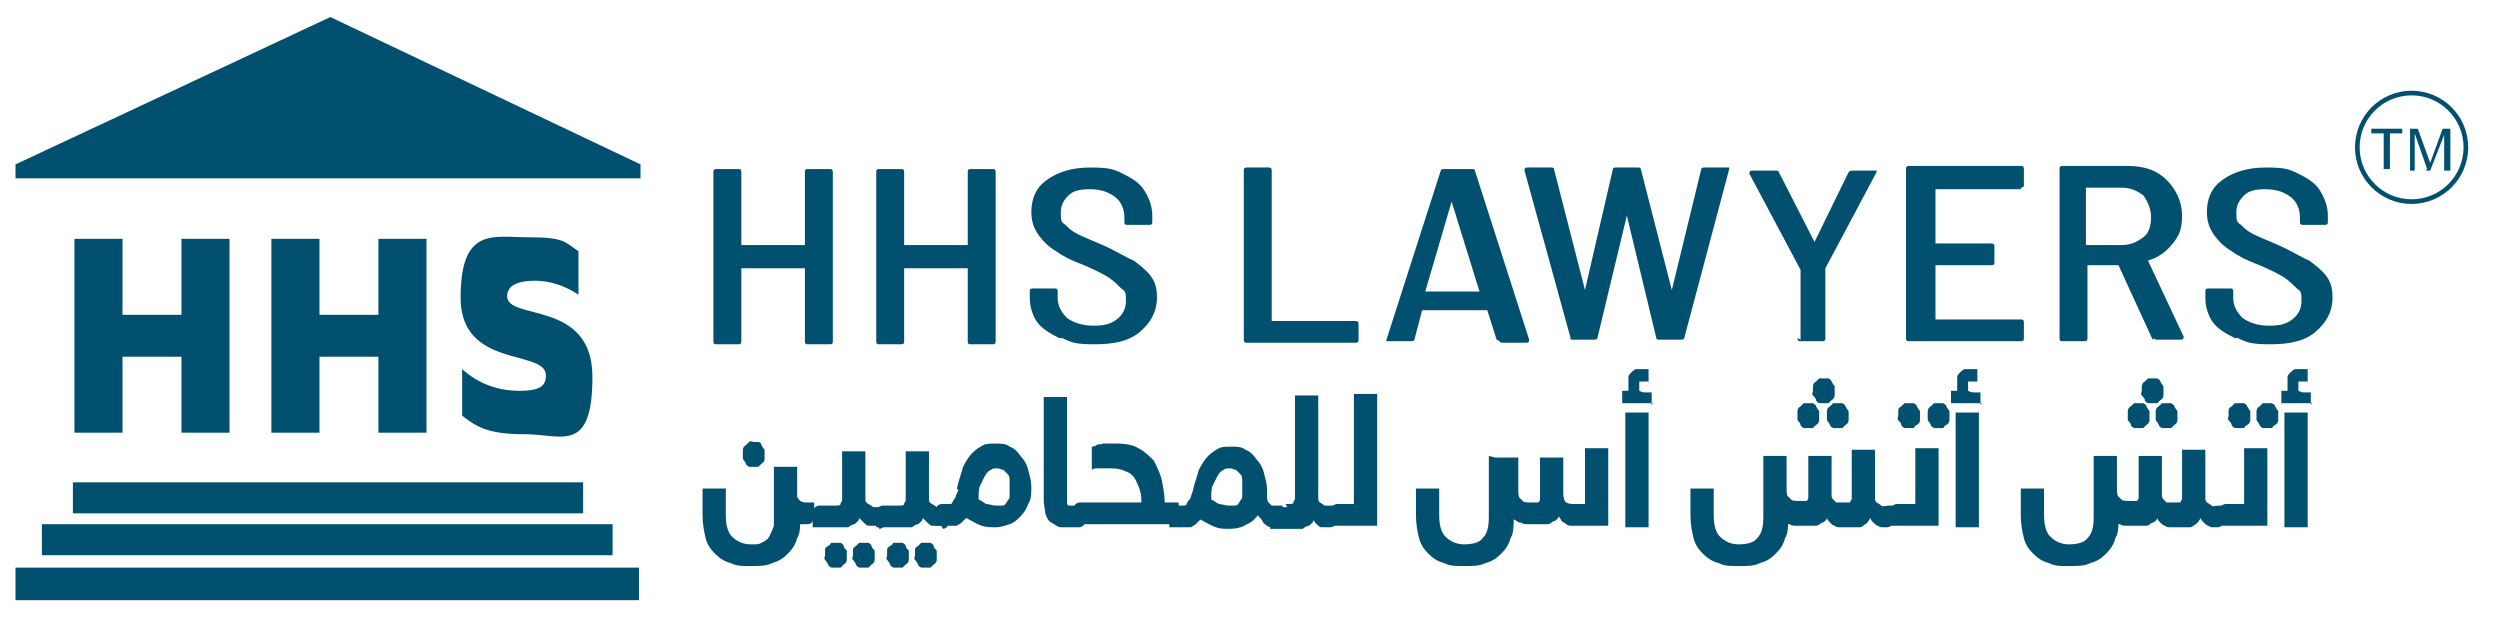
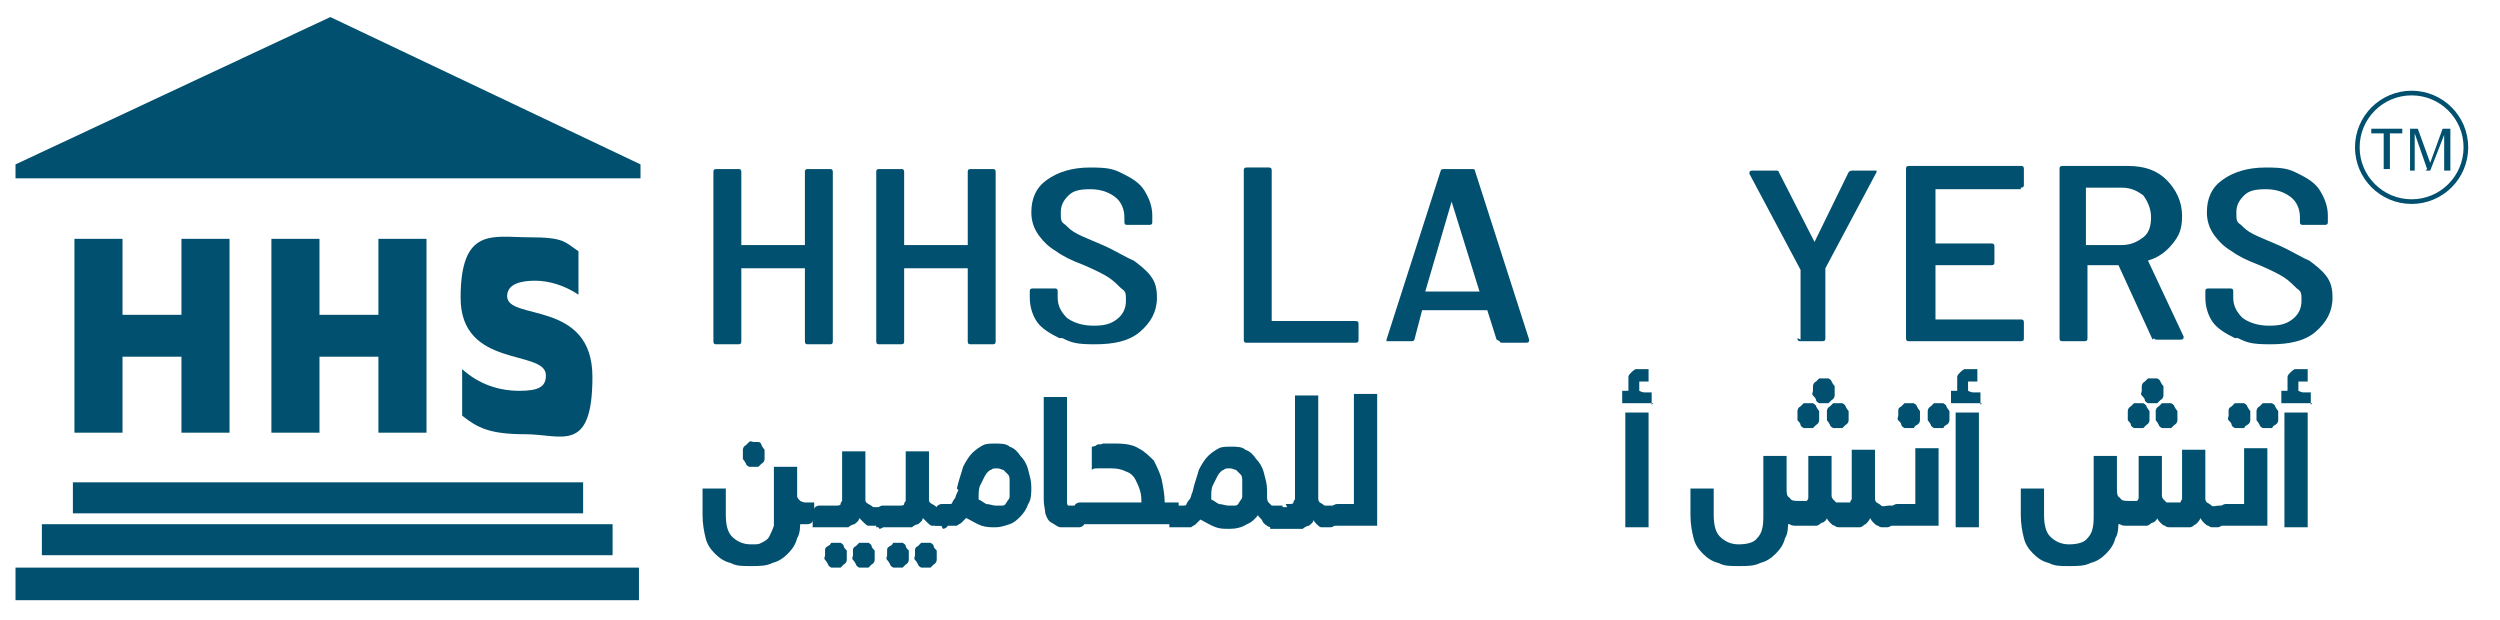
<svg xmlns="http://www.w3.org/2000/svg" id="Layer_1" version="1.1" viewBox="0 0 161.2 40">
  <defs>
    <style>
      .st0 {
        fill: none;
        stroke: #01506f;
        stroke-miterlimit: 10;
        stroke-width: .3px;
      }

      .st1 {
        fill: #01506f;
      }
    </style>
  </defs>
  <g>
    <path class="st1" d="M52.1,10.9h1.4c.1,0,.2,0,.2.2v10.9c0,.1,0,.2-.2.2h-1.4c-.1,0-.2,0-.2-.2v-4.7s0,0,0,0h-4.1c0,0,0,0,0,0v4.7c0,.1,0,.2-.2.2h-1.4c-.1,0-.2,0-.2-.2v-10.9c0-.1,0-.2.2-.2h1.4c.1,0,.2,0,.2.2v4.7s0,0,0,0h4.1c0,0,0,0,0,0v-4.7c0-.1,0-.2.2-.2Z" />
    <path class="st1" d="M62.6,10.9h1.4c.1,0,.2,0,.2.2v10.9c0,.1,0,.2-.2.2h-1.4c-.1,0-.2,0-.2-.2v-4.7s0,0,0,0h-4.1c0,0,0,0,0,0v4.7c0,.1,0,.2-.2.2h-1.4c-.1,0-.2,0-.2-.2v-10.9c0-.1,0-.2.2-.2h1.4c.1,0,.2,0,.2.2v4.7s0,0,0,0h4.1c0,0,0,0,0,0v-4.7c0-.1,0-.2.2-.2Z" />
    <path class="st1" d="M68.3,21.8c-.6-.3-1.1-.6-1.4-1-.3-.4-.5-1-.5-1.6v-.4c0-.1,0-.2.2-.2h1.4c.1,0,.2,0,.2.2v.4c0,.5.2.9.6,1.3.4.3,1,.5,1.7.5s1.1-.1,1.5-.4c.4-.3.6-.7.6-1.2s0-.6-.3-.8c-.2-.2-.5-.5-.8-.7s-.9-.5-1.6-.8c-.8-.3-1.4-.6-1.8-.9-.5-.3-.8-.6-1.1-1-.3-.4-.5-.9-.5-1.5,0-.9.3-1.6,1-2.1.7-.5,1.6-.8,2.8-.8s1.5.1,2.1.4c.6.3,1.1.6,1.4,1.1.3.5.5,1,.5,1.6v.4c0,.1,0,.2-.2.2h-1.4c-.1,0-.2,0-.2-.2v-.3c0-.5-.2-1-.6-1.3-.4-.3-.9-.5-1.6-.5s-1.1.1-1.4.4c-.3.3-.5.6-.5,1.1s0,.6.3.8c.2.2.4.4.8.6.4.2.9.4,1.6.7.9.4,1.5.8,2,1,.4.3.8.6,1.1,1,.3.4.4.8.4,1.4,0,.9-.4,1.6-1.1,2.2s-1.7.8-2.9.8-1.5-.1-2.1-.4Z" />
    <path class="st1" d="M80.2,21.9v-10.9c0-.1,0-.2.2-.2h1.4c.1,0,.2,0,.2.2v9.7s0,0,0,0h5.4c.1,0,.2,0,.2.2v1c0,.1,0,.2-.2.2h-7c-.1,0-.2,0-.2-.2Z" />
    <path class="st1" d="M96.5,21.9l-.6-1.9s0,0,0,0h-4.2c0,0,0,0,0,0l-.5,1.9c0,0,0,.1-.2.1h-1.5c0,0-.1,0-.1,0,0,0,0,0,0-.1l3.5-10.9c0,0,0-.1.2-.1h1.8c.1,0,.2,0,.2.1l3.5,10.9h0c0,.1,0,.2-.2.2h-1.5c-.1,0-.2,0-.2-.1ZM92,18.8s0,0,0,0h3.4s0,0,0,0c0,0,0,0,0,0l-1.8-5.8s0,0,0,0,0,0,0,0l-1.7,5.8s0,0,0,0Z" />
-     <path class="st1" d="M101.3,21.9l-3-10.9h0c0-.1,0-.2.2-.2h1.5c.1,0,.2,0,.2.1l2,7.8s0,0,0,0,0,0,0,0l1.8-7.8c0,0,0-.1.2-.1h1.4c.1,0,.2,0,.2.1l2,7.8s0,0,0,0,0,0,0,0l1.9-7.8c0,0,0-.1.2-.1h1.5c0,0,.1,0,.1,0,0,0,0,0,0,.1l-2.9,10.9c0,0,0,.1-.2.1h-1.4c-.1,0-.2,0-.2-.1l-1.9-7.9s0,0,0,0,0,0,0,0l-1.9,7.9c0,0,0,.1-.2.1h-1.4c-.1,0-.2,0-.2-.1Z" />
    <path class="st1" d="M116.1,21.9v-4.5s0,0,0,0l-3.3-6.2h0c0-.1,0-.2.2-.2h1.5c.1,0,.2,0,.2.1l2.3,4.5s0,0,0,0,0,0,0,0l2.2-4.5c0,0,.1-.1.2-.1h1.5c0,0,.1,0,.1,0,0,0,0,0,0,.1l-3.3,6.2s0,0,0,0v4.5c0,.1,0,.2-.2.2h-1.4c-.1,0-.2,0-.2-.2Z" />
    <path class="st1" d="M130.3,12.2h-5.5c0,0,0,0,0,0v3.5s0,0,0,0h3.6c.1,0,.2,0,.2.2v1c0,.1,0,.2-.2.2h-3.6c0,0,0,0,0,0v3.5s0,0,0,0h5.5c.1,0,.2,0,.2.2v1c0,.1,0,.2-.2.2h-7.2c-.1,0-.2,0-.2-.2v-10.9c0-.1,0-.2.2-.2h7.2c.1,0,.2,0,.2.2v1c0,.1,0,.2-.2.2Z" />
    <path class="st1" d="M138.8,21.9l-2.2-4.8s0,0,0,0h-2c0,0,0,0,0,0v4.7c0,.1,0,.2-.2.2h-1.4c-.1,0-.2,0-.2-.2v-10.9c0-.1,0-.2.2-.2h4.2c1.1,0,1.9.3,2.5.9s1,1.4,1,2.3-.2,1.3-.6,1.8c-.4.5-.9.9-1.6,1.1,0,0,0,0,0,0l2.3,4.9h0c0,.1,0,.2-.2.2h-1.5c-.1,0-.2,0-.2-.1ZM134.5,12.2v3.6s0,0,0,0h2.3c.6,0,1-.2,1.4-.5.4-.3.5-.8.5-1.3s-.2-1-.5-1.4c-.4-.3-.8-.5-1.4-.5h-2.3c0,0,0,0,0,0Z" />
    <path class="st1" d="M144.1,21.8c-.6-.3-1.1-.6-1.4-1-.3-.4-.5-1-.5-1.6v-.4c0-.1,0-.2.2-.2h1.4c.1,0,.2,0,.2.2v.4c0,.5.2.9.6,1.3.4.3,1,.5,1.7.5s1.1-.1,1.5-.4c.4-.3.6-.7.6-1.2s0-.6-.3-.8c-.2-.2-.5-.5-.8-.7s-.9-.5-1.6-.8c-.8-.3-1.4-.6-1.8-.9-.5-.3-.8-.6-1.1-1-.3-.4-.5-.9-.5-1.5,0-.9.3-1.6,1-2.1.7-.5,1.6-.8,2.8-.8s1.5.1,2.1.4c.6.3,1.1.6,1.4,1.1.3.5.5,1,.5,1.6v.4c0,.1,0,.2-.2.2h-1.4c-.1,0-.2,0-.2-.2v-.3c0-.5-.2-1-.6-1.3-.4-.3-.9-.5-1.6-.5s-1.1.1-1.4.4c-.3.3-.5.6-.5,1.1s0,.6.3.8c.2.2.4.4.8.6.4.2.9.4,1.6.7.9.4,1.5.8,2,1,.4.3.8.6,1.1,1,.3.4.4.8.4,1.4,0,.9-.4,1.6-1.1,2.2s-1.7.8-2.9.8-1.5-.1-2.1-.4Z" />
  </g>
  <g>
    <path class="st1" d="M51.6,33.5c0,.4,0,.9-.2,1.2-.1.4-.3.7-.6,1s-.6.5-1,.6c-.4.2-.8.2-1.4.2s-.9,0-1.3-.2c-.4-.1-.7-.3-1-.6-.3-.3-.5-.6-.6-1-.1-.4-.2-.9-.2-1.5v-1.7h1.5v1.7c0,.6.1,1.1.4,1.4.3.3.7.5,1.2.5s.5,0,.7-.1.4-.2.5-.4c.1-.2.2-.4.3-.7,0-.3,0-.5,0-.9v-2.9h1.5v1.5c0,.2,0,.3,0,.4,0,.1.1.2.2.3,0,0,.2.1.3.1s.2,0,.3,0,.1,0,.2,0c0,0,.1,0,.1,0,0,0,0,.1,0,.2s0,.2,0,.4c0,.3,0,.5-.1.6,0,.1-.2.2-.3.2s-.1,0-.2,0c0,0-.2,0-.3,0s-.2,0-.3-.1c0,0-.2-.1-.2-.2ZM47.9,29.3c0-.1,0-.2,0-.3,0,0,0-.2.2-.3,0,0,.1-.1.2-.2s.2,0,.3,0,.2,0,.3,0,.2.1.2.2c0,0,.1.2.2.3,0,0,0,.2,0,.3s0,.2,0,.3c0,0,0,.2-.2.3,0,0-.1.1-.2.2,0,0-.2,0-.3,0s-.2,0-.3,0c0,0-.2-.1-.2-.2,0,0-.1-.2-.2-.3,0,0,0-.2,0-.3Z" />
    <path class="st1" d="M56.6,33.9c-.1,0-.2,0-.3,0-.1,0-.2,0-.3,0-.1,0-.2-.1-.3-.2s-.2-.2-.3-.3c0,.2-.2.3-.3.4-.1,0-.3.1-.4.2-.1,0-.3,0-.4,0-.2,0-.3,0-.5,0h-1.1c0,0-.1,0-.2,0,0,0-.1,0-.1,0,0,0,0-.1,0-.2,0,0,0-.2,0-.4,0-.3,0-.5.1-.6,0-.1.2-.2.3-.2h.9c.1,0,.2,0,.3,0,0,0,.2,0,.2-.1,0,0,0-.1.1-.2,0,0,0-.2,0-.4v-2.8h1.5v2.7c0,.2,0,.3,0,.4,0,.1,0,.2.2.3,0,0,.2.1.3.2.1,0,.3,0,.5,0s.1,0,.2,0c0,0,0,0,.1,0,0,0,0,.1,0,.2s0,.2,0,.4c0,.3,0,.5-.1.6,0,.1-.2.2-.3.2ZM53.2,35.8c0-.1,0-.2,0-.3s0-.2.2-.3.1-.1.2-.2c0,0,.2,0,.3,0s.2,0,.3,0c0,0,.2.1.2.2s.1.2.2.3c0,0,0,.2,0,.3s0,.2,0,.3c0,0,0,.2-.2.3,0,0-.1.1-.2.2,0,0-.2,0-.3,0s-.2,0-.3,0c0,0-.2-.1-.2-.2,0,0-.1-.2-.2-.3s0-.2,0-.3ZM55,35.8c0-.1,0-.2,0-.3s0-.2.2-.3c0,0,.1-.1.2-.2,0,0,.2,0,.3,0s.2,0,.3,0c0,0,.2.1.2.2s.1.2.2.3c0,0,0,.2,0,.3s0,.2,0,.3c0,0,0,.2-.2.3,0,0-.1.1-.2.2,0,0-.2,0-.3,0s-.2,0-.3,0c0,0-.2-.1-.2-.2,0,0-.1-.2-.2-.3s0-.2,0-.3Z" />
    <path class="st1" d="M60.7,33.9c-.1,0-.2,0-.3,0-.1,0-.2,0-.3,0-.1,0-.2-.1-.3-.2s-.2-.2-.3-.3c0,.2-.2.3-.3.4-.1,0-.3.1-.4.2-.1,0-.3,0-.4,0-.2,0-.3,0-.5,0h-1.1c0,0-.1,0-.2,0,0,0-.1,0-.1,0,0,0,0-.1,0-.2,0,0,0-.2,0-.4,0-.3,0-.5.1-.6,0-.1.2-.2.3-.2h.9c.1,0,.2,0,.3,0,0,0,.2,0,.2-.1,0,0,0-.1.1-.2,0,0,0-.2,0-.4v-2.8h1.5v2.7c0,.2,0,.3,0,.4,0,.1,0,.2.2.3,0,0,.2.1.3.2.1,0,.3,0,.5,0s.1,0,.2,0c0,0,0,0,.1,0,0,0,0,.1,0,.2s0,.2,0,.4c0,.3,0,.5-.1.6,0,.1-.2.2-.3.2ZM57.2,35.8c0-.1,0-.2,0-.3s0-.2.2-.3.1-.1.2-.2c0,0,.2,0,.3,0s.2,0,.3,0c0,0,.2.1.2.2s.1.2.2.3c0,0,0,.2,0,.3s0,.2,0,.3c0,0,0,.2-.2.3,0,0-.1.1-.2.2,0,0-.2,0-.3,0s-.2,0-.3,0c0,0-.2-.1-.2-.2,0,0-.1-.2-.2-.3s0-.2,0-.3ZM59,35.8c0-.1,0-.2,0-.3s0-.2.2-.3c0,0,.1-.1.2-.2,0,0,.2,0,.3,0s.2,0,.3,0c0,0,.2.1.2.2s.1.2.2.3c0,0,0,.2,0,.3s0,.2,0,.3c0,0,0,.2-.2.3,0,0-.1.1-.2.2,0,0-.2,0-.3,0s-.2,0-.3,0c0,0-.2-.1-.2-.2,0,0-.1-.2-.2-.3s0-.2,0-.3Z" />
    <path class="st1" d="M61.7,31.5c.1-.5.3-1,.4-1.4.2-.4.4-.7.6-.9s.5-.4.7-.5.5-.1.8-.1.7,0,.9.2c.3.1.5.3.7.6.2.2.4.5.5.9s.2.7.2,1.1,0,.8-.2,1.1c-.1.3-.3.6-.5.8-.2.2-.4.4-.7.5s-.6.2-.9.2-.6,0-.9-.1-.6-.3-1-.5c-.1.1-.2.2-.3.3s-.2.1-.3.2c-.1,0-.2,0-.3,0-.1,0-.2,0-.3,0h-.5c0,0-.1,0-.2,0,0,0-.1,0-.1,0,0,0,0-.1,0-.2,0,0,0-.2,0-.4,0-.3,0-.5.1-.6,0-.1.2-.2.3-.2h.2c.1,0,.2,0,.3,0s.2,0,.2-.1c0,0,.1-.2.2-.3,0-.1.1-.3.2-.5ZM65.1,31.4c0-.1,0-.3,0-.4s0-.3-.1-.4-.2-.2-.3-.3c-.1,0-.2-.1-.4-.1s-.3,0-.4.1c-.1,0-.3.2-.4.4-.1.2-.2.4-.3.6s-.1.5-.1.9c.2.1.3.2.5.3.2,0,.4.1.6.1s.2,0,.4,0c.1,0,.2,0,.3-.2s.2-.2.2-.4,0-.4,0-.6Z" />
    <path class="st1" d="M70,33.2c0,.3,0,.5-.1.6,0,.1-.2.2-.3.2h-.5c-.3,0-.5,0-.7,0s-.4-.2-.6-.3c-.2-.1-.3-.3-.4-.6,0-.2-.1-.5-.1-.9v-6.6h1.5v6.4c0,.1,0,.3,0,.4,0,0,0,.2.1.2,0,0,.1,0,.2,0,0,0,.1,0,.2,0h.2c0,0,.1,0,.2,0,0,0,.1,0,.1,0,0,0,0,.1,0,.2,0,0,0,.2,0,.4Z" />
    <path class="st1" d="M73.6,32.5c0-.3,0-.6-.1-.9s-.2-.5-.3-.7c-.1-.2-.3-.4-.6-.5-.2-.1-.5-.2-.9-.2s-.1,0-.2,0c0,0-.2,0-.3,0-.1,0-.2,0-.4,0s-.3,0-.4.1v-1.5c0,0,.2,0,.3-.1s.3,0,.4-.1c.1,0,.3,0,.4,0,.2,0,.3,0,.5,0,.6,0,1.1.1,1.4.3.4.2.7.5,1,.8.2.4.4.8.5,1.2.1.5.2,1,.2,1.5h.6c0,0,.1,0,.2,0,0,0,.1,0,.1,0,0,0,0,.1,0,.2s0,.2,0,.4c0,.3,0,.5-.1.6,0,.1-.2.2-.3.2h-6.1c0,0-.1,0-.2,0,0,0-.1,0-.1,0,0,0,0-.1,0-.2,0,0,0-.2,0-.4,0-.3,0-.5.1-.6,0-.1.2-.2.3-.2h4Z" />
    <path class="st1" d="M81.2,33.1c-.2.3-.5.6-.8.7-.3.2-.7.3-1.1.3s-.6,0-.9-.1-.6-.3-1-.5c-.1.1-.2.2-.3.3s-.2.1-.3.2c-.1,0-.2,0-.3,0-.1,0-.2,0-.3,0h-.5c0,0-.1,0-.2,0,0,0-.1,0-.1,0,0,0,0-.1,0-.2,0,0,0-.2,0-.4,0-.3,0-.5.1-.6,0-.1.2-.2.3-.2h.2c.1,0,.2,0,.3,0s.2,0,.2-.1c0,0,.1-.2.2-.3s.1-.3.2-.5c.1-.5.3-1,.4-1.4.2-.4.4-.7.6-.9s.5-.4.7-.5.5-.1.8-.1.7,0,.9.2c.3.1.5.3.7.6.2.2.4.5.5.9s.2.7.2,1.1,0,.4,0,.5c0,0,0,.2.1.3,0,0,.1.1.2.2,0,0,.1,0,.2,0,0,0,.1,0,.2,0s.1,0,.2,0c0,0,.1,0,.1,0,0,0,0,.1,0,.2,0,0,0,.2,0,.4,0,.3,0,.5-.1.6,0,.1-.2.2-.3.2s-.2,0-.3,0c0,0-.2,0-.3-.1,0,0-.2-.1-.3-.3,0-.1-.2-.2-.3-.4ZM80.1,31.4c0-.1,0-.3,0-.4s0-.3-.1-.4-.2-.2-.3-.3c-.1,0-.2-.1-.4-.1s-.3,0-.4.1c-.1,0-.3.2-.4.4-.1.2-.2.4-.3.6s-.1.5-.1.9c.2.1.3.2.5.3.2,0,.4.1.6.1s.2,0,.4,0c.1,0,.2,0,.3-.2s.2-.2.2-.4,0-.4,0-.6Z" />
    <path class="st1" d="M82.9,32.5c.1,0,.2,0,.3,0,0,0,.2,0,.2-.1,0,0,0-.1.1-.2,0,0,0-.2,0-.4v-6.3h1.5v6.2c0,.2,0,.3,0,.4,0,.1,0,.2.1.3,0,0,.2.1.3.2.1,0,.3,0,.5,0s.1,0,.2,0c0,0,.1,0,.1,0,0,0,0,.1,0,.2s0,.2,0,.4c0,.3,0,.5-.1.6,0,.1-.2.2-.3.2s-.2,0-.3,0c-.1,0-.2,0-.3,0-.1,0-.2-.1-.3-.2s-.2-.2-.2-.3c0,.2-.2.3-.3.4-.1,0-.3.1-.4.2-.1,0-.3,0-.4,0-.2,0-.3,0-.5,0h-.9c0,0-.1,0-.2,0,0,0-.1,0-.1,0,0,0,0-.1,0-.2,0,0,0-.2,0-.4,0-.3,0-.5.1-.6,0-.1.2-.2.3-.2h.7Z" />
    <path class="st1" d="M87.3,32.5v-7.1h1.5v8.5h-2.7c0,0-.1,0-.2,0,0,0-.1,0-.1,0,0,0,0-.1,0-.2,0,0,0-.2,0-.4,0-.3,0-.5.1-.6,0-.1.2-.2.3-.2h1.3Z" />
-     <path class="st1" d="M96.4,29.5h1.5v2.1c0,.3,0,.5.2.6.1.2.3.2.6.2s.2,0,.3,0c0,0,.2,0,.2,0,0,0,.1-.1.1-.2,0,0,0-.2,0-.3v-2.4h1.5v2.1c0,.3,0,.5.1.7,0,.1.3.2.5.2h.8v-3.6h1.5v5h-1.7c-.2,0-.4,0-.6,0-.2,0-.3,0-.4-.1s-.2-.1-.3-.2c0,0-.1-.2-.2-.3,0,.1-.2.3-.3.3-.1,0-.2.2-.4.2-.1,0-.3,0-.4,0-.1,0-.3,0-.4,0-.2,0-.4,0-.5,0s-.3,0-.4-.1c-.1,0-.2,0-.3-.1,0,0-.1-.1-.2-.1,0,.4,0,.9-.2,1.2-.1.4-.3.7-.6,1s-.6.5-1,.6c-.4.2-.8.2-1.4.2s-.9,0-1.3-.2c-.4-.1-.7-.3-1-.6-.3-.3-.5-.6-.6-1-.1-.4-.2-.9-.2-1.5v-1.7h1.5v1.7c0,.6.1,1.1.4,1.4.3.3.7.5,1.2.5s1-.1,1.2-.4c.3-.3.4-.7.4-1.4v-3.9Z" />
    <path class="st1" d="M106.6,26h-2v-.8h.4c0,0,0-.1,0-.2s0-.2,0-.2c0-.2,0-.3,0-.5,0-.1.1-.2.2-.3,0,0,.2-.2.3-.2.1,0,.2,0,.3,0s.2,0,.3,0c0,0,.2,0,.2,0v.8c0,0-.2,0-.2,0,0,0-.1,0-.1,0-.1,0-.2,0-.3,0,0,0,0,.2,0,.3s0,.2,0,.3c0,0,.2.1.3.1h.5v.8ZM106.3,26.6v7.4h-1.5v-7.4h1.5Z" />
    <path class="st1" d="M115.3,33.5c0,.4,0,.9-.2,1.2-.1.4-.3.7-.6,1s-.6.5-1,.6c-.4.2-.8.2-1.4.2s-.9,0-1.3-.2c-.4-.1-.7-.3-1-.6-.3-.3-.5-.6-.6-1-.1-.4-.2-.9-.2-1.5v-1.7h1.5v1.7c0,.6.1,1.1.4,1.4.3.3.7.5,1.2.5s1-.1,1.2-.4c.3-.3.4-.7.4-1.4v-3.9h1.5v2.1c0,.3,0,.5.2.6.1.2.3.2.6.2s.2,0,.3,0c0,0,.2,0,.2,0,0,0,.1-.1.1-.2,0,0,0-.2,0-.3v-2.4h1.5v2.1c0,.2,0,.3,0,.4,0,.1,0,.2.1.3,0,0,.1.1.2.2,0,0,.2,0,.4,0s.2,0,.3,0c0,0,.1,0,.2,0,0,0,0-.1.1-.2,0,0,0-.2,0-.3v-2.9h1.5v2.7c0,.2,0,.3,0,.4,0,.1,0,.2.1.3,0,0,.2.1.3.2s.3,0,.5,0,.1,0,.2,0c0,0,0,0,.1,0,0,0,0,.1,0,.2,0,0,0,.2,0,.4,0,.3,0,.5-.1.6,0,.1-.2.2-.3.2s-.2,0-.3,0c-.1,0-.2,0-.3-.1-.1,0-.2-.1-.3-.2,0,0-.2-.2-.2-.3-.1.2-.2.3-.3.4-.1,0-.2.2-.4.2-.1,0-.2,0-.4,0-.1,0-.2,0-.3,0-.2,0-.4,0-.5,0-.2,0-.3,0-.4-.1-.1,0-.2-.1-.3-.2,0,0-.2-.2-.2-.3,0,.1-.2.3-.3.3-.1,0-.2.2-.4.2-.1,0-.3,0-.4,0-.1,0-.3,0-.4,0-.2,0-.4,0-.5,0s-.3,0-.4-.1c-.1,0-.2,0-.3-.1,0,0-.1-.1-.2-.1ZM115.9,26.8c0-.1,0-.2,0-.3,0,0,0-.2.2-.3,0,0,.1-.1.2-.2,0,0,.2,0,.3,0s.2,0,.3,0c0,0,.2.1.2.2,0,0,.1.2.2.3,0,0,0,.2,0,.3s0,.2,0,.3c0,0,0,.2-.2.3,0,0-.1.1-.2.2,0,0-.2,0-.3,0s-.2,0-.3,0c0,0-.2-.1-.2-.2s-.1-.2-.2-.3c0,0,0-.2,0-.3ZM116.9,25.2c0-.1,0-.2,0-.3,0,0,0-.2.2-.3,0,0,.1-.1.2-.2,0,0,.2,0,.3,0s.2,0,.3,0c0,0,.2.1.2.2,0,0,.1.2.2.3,0,0,0,.2,0,.3s0,.2,0,.3c0,0,0,.2-.2.3,0,0-.1.1-.2.2,0,0-.2,0-.3,0s-.2,0-.3,0c0,0-.2-.1-.2-.2s-.1-.2-.2-.3,0-.2,0-.3ZM117.8,26.8c0-.1,0-.2,0-.3,0,0,0-.2.2-.3,0,0,.1-.1.2-.2,0,0,.2,0,.3,0s.2,0,.3,0c0,0,.2.1.2.2,0,0,.1.2.2.3,0,0,0,.2,0,.3s0,.2,0,.3c0,0,0,.2-.2.3,0,0-.1.1-.2.2,0,0-.2,0-.3,0s-.2,0-.3,0c0,0-.2-.1-.2-.2,0,0-.1-.2-.2-.3,0,0,0-.2,0-.3Z" />
    <path class="st1" d="M123.5,32.5v-3.6h1.5v5h-2.8c0,0-.1,0-.2,0,0,0-.1,0-.1,0,0,0,0-.1,0-.2,0,0,0-.2,0-.4,0-.3,0-.5.1-.6,0-.1.2-.2.3-.2h1.3ZM122.4,26.8c0-.1,0-.2,0-.3s0-.2.2-.3c0,0,.1-.1.2-.2,0,0,.2,0,.3,0s.2,0,.3,0c0,0,.2.1.2.2,0,0,.1.2.2.3,0,0,0,.2,0,.3s0,.2,0,.3c0,0,0,.2-.2.3s-.1.1-.2.2c0,0-.2,0-.3,0s-.2,0-.3,0c0,0-.2-.1-.2-.2s-.1-.2-.2-.3,0-.2,0-.3ZM124.3,26.8c0-.1,0-.2,0-.3,0,0,0-.2.2-.3,0,0,.1-.1.2-.2,0,0,.2,0,.3,0s.2,0,.3,0c0,0,.2.1.2.2,0,0,.1.2.2.3,0,0,0,.2,0,.3s0,.2,0,.3c0,0,0,.2-.2.3s-.1.1-.2.2c0,0-.2,0-.3,0s-.2,0-.3,0c0,0-.2-.1-.2-.2,0,0-.1-.2-.2-.3,0,0,0-.2,0-.3Z" />
    <path class="st1" d="M127.8,26h-2v-.8h.4c0,0,0-.1,0-.2s0-.2,0-.2c0-.2,0-.3,0-.5,0-.1.1-.2.2-.3,0,0,.2-.2.3-.2.1,0,.2,0,.3,0s.2,0,.3,0c0,0,.2,0,.2,0v.8c0,0-.2,0-.2,0,0,0-.1,0-.1,0-.1,0-.2,0-.3,0,0,0,0,.2,0,.3s0,.2,0,.3c0,0,.2.1.3.1h.5v.8ZM127.6,26.6v7.4h-1.5v-7.4h1.5Z" />
    <path class="st1" d="M136.6,33.5c0,.4,0,.9-.2,1.2-.1.4-.3.7-.6,1s-.6.5-1,.6c-.4.2-.8.2-1.4.2s-.9,0-1.3-.2c-.4-.1-.7-.3-1-.6-.3-.3-.5-.6-.6-1-.1-.4-.2-.9-.2-1.5v-1.7h1.5v1.7c0,.6.1,1.1.4,1.4.3.3.7.5,1.2.5s1-.1,1.2-.4c.3-.3.4-.7.4-1.4v-3.9h1.5v2.1c0,.3,0,.5.2.6.1.2.3.2.6.2s.2,0,.3,0c0,0,.2,0,.2,0,0,0,.1-.1.1-.2,0,0,0-.2,0-.3v-2.4h1.5v2.1c0,.2,0,.3,0,.4,0,.1,0,.2.1.3,0,0,.1.1.2.2,0,0,.2,0,.4,0s.2,0,.3,0c0,0,.1,0,.2,0,0,0,0-.1.1-.2,0,0,0-.2,0-.3v-2.9h1.5v2.7c0,.2,0,.3,0,.4,0,.1,0,.2.1.3,0,0,.2.1.3.2s.3,0,.5,0,.1,0,.2,0c0,0,0,0,.1,0,0,0,0,.1,0,.2,0,0,0,.2,0,.4,0,.3,0,.5-.1.6,0,.1-.2.2-.3.2s-.2,0-.3,0c-.1,0-.2,0-.3-.1-.1,0-.2-.1-.3-.2,0,0-.2-.2-.2-.3-.1.2-.2.3-.3.4-.1,0-.2.2-.4.2-.1,0-.2,0-.4,0-.1,0-.2,0-.3,0-.2,0-.4,0-.5,0-.2,0-.3,0-.4-.1-.1,0-.2-.1-.3-.2,0,0-.2-.2-.2-.3,0,.1-.2.3-.3.3-.1,0-.2.2-.4.2-.1,0-.3,0-.4,0-.1,0-.3,0-.4,0-.2,0-.4,0-.5,0s-.3,0-.4-.1c-.1,0-.2,0-.3-.1,0,0-.1-.1-.2-.1ZM137.2,26.8c0-.1,0-.2,0-.3,0,0,0-.2.2-.3,0,0,.1-.1.2-.2,0,0,.2,0,.3,0s.2,0,.3,0c0,0,.2.1.2.2,0,0,.1.2.2.3,0,0,0,.2,0,.3s0,.2,0,.3c0,0,0,.2-.2.3,0,0-.1.1-.2.2,0,0-.2,0-.3,0s-.2,0-.3,0c0,0-.2-.1-.2-.2s-.1-.2-.2-.3c0,0,0-.2,0-.3ZM138.1,25.2c0-.1,0-.2,0-.3,0,0,0-.2.2-.3,0,0,.1-.1.2-.2,0,0,.2,0,.3,0s.2,0,.3,0c0,0,.2.1.2.2,0,0,.1.2.2.3,0,0,0,.2,0,.3s0,.2,0,.3c0,0,0,.2-.2.3,0,0-.1.1-.2.2,0,0-.2,0-.3,0s-.2,0-.3,0c0,0-.2-.1-.2-.2s-.1-.2-.2-.3,0-.2,0-.3ZM139,26.8c0-.1,0-.2,0-.3,0,0,0-.2.2-.3,0,0,.1-.1.2-.2,0,0,.2,0,.3,0s.2,0,.3,0c0,0,.2.1.2.2,0,0,.1.2.2.3,0,0,0,.2,0,.3s0,.2,0,.3c0,0,0,.2-.2.3,0,0-.1.1-.2.2,0,0-.2,0-.3,0s-.2,0-.3,0c0,0-.2-.1-.2-.2,0,0-.1-.2-.2-.3,0,0,0-.2,0-.3Z" />
    <path class="st1" d="M144.7,32.5v-3.6h1.5v5h-2.8c0,0-.1,0-.2,0,0,0-.1,0-.1,0,0,0,0-.1,0-.2,0,0,0-.2,0-.4,0-.3,0-.5.1-.6,0-.1.2-.2.3-.2h1.3ZM143.7,26.8c0-.1,0-.2,0-.3s0-.2.2-.3c0,0,.1-.1.2-.2,0,0,.2,0,.3,0s.2,0,.3,0c0,0,.2.1.2.2,0,0,.1.2.2.3,0,0,0,.2,0,.3s0,.2,0,.3c0,0,0,.2-.2.3s-.1.1-.2.2c0,0-.2,0-.3,0s-.2,0-.3,0c0,0-.2-.1-.2-.2s-.1-.2-.2-.3,0-.2,0-.3ZM145.5,26.8c0-.1,0-.2,0-.3,0,0,0-.2.2-.3,0,0,.1-.1.2-.2,0,0,.2,0,.3,0s.2,0,.3,0c0,0,.2.1.2.2,0,0,.1.2.2.3,0,0,0,.2,0,.3s0,.2,0,.3c0,0,0,.2-.2.3s-.1.1-.2.2c0,0-.2,0-.3,0s-.2,0-.3,0c0,0-.2-.1-.2-.2,0,0-.1-.2-.2-.3,0,0,0-.2,0-.3Z" />
    <path class="st1" d="M149.1,26h-2v-.8h.4c0,0,0-.1,0-.2s0-.2,0-.2c0-.2,0-.3,0-.5,0-.1.1-.2.2-.3,0,0,.2-.2.3-.2.1,0,.2,0,.3,0s.2,0,.3,0c0,0,.2,0,.2,0v.8c0,0-.2,0-.2,0,0,0-.1,0-.1,0-.1,0-.2,0-.3,0,0,0,0,.2,0,.3s0,.2,0,.3c0,0,.2.1.3.1h.5v.8ZM148.8,26.6v7.4h-1.5v-7.4h1.5Z" />
  </g>
  <g>
    <g>
      <polygon class="st1" points="21.3 1.1 1 10.6 1 11.5 41.3 11.5 41.3 10.6 21.3 1.1" />
      <rect class="st1" x="4.7" y="31.1" width="32.9" height="2" />
      <rect class="st1" x="2.7" y="33.8" width="36.8" height="2" />
      <rect class="st1" x="1" y="36.6" width="40.2" height="2.1" />
    </g>
    <g>
      <path class="st1" d="M14.8,15.4v12.5h-3.1v-4.9h-3.8v4.9h-3.1v-12.5h3.1v4.9h3.8v-4.9h3.1Z" />
      <path class="st1" d="M27.5,15.4v12.5h-3.1v-4.9h-3.8v4.9h-3.1v-12.5h3.1v4.9h3.8v-4.9h3.1Z" />
      <path class="st1" d="M37.3,16.2v2.8c-.9-.6-1.9-.9-2.8-.9s-1.8.2-1.8,1c0,1.6,5.5.2,5.5,5.2s-2,3.7-4.3,3.7-3.1-.4-4.1-1.2v-3c1.1,1,2.4,1.4,3.7,1.4s1.7-.3,1.7-1c0-1.7-5.5-.4-5.5-5s2.1-3.9,4.4-3.9,2.3.3,3.2.9Z" />
    </g>
  </g>
  <circle class="st0" cx="155.5" cy="9.5" r="3.5" />
  <g>
    <path class="st1" d="M154.1,10.9h-.4v-2.3h-.8v-.3h2v.3h-.8v2.3Z" />
    <path class="st1" d="M156.5,10.9l-.8-2.3h0s0,.1,0,.2,0,.2,0,.3,0,.2,0,.3v1.6h-.3v-2.7h.5l.8,2.2h0l.8-2.2h.5v2.7h-.4v-1.6c0,0,0-.2,0-.3s0-.2,0-.2,0-.1,0-.2h0l-.9,2.3h-.3Z" />
  </g>
</svg>